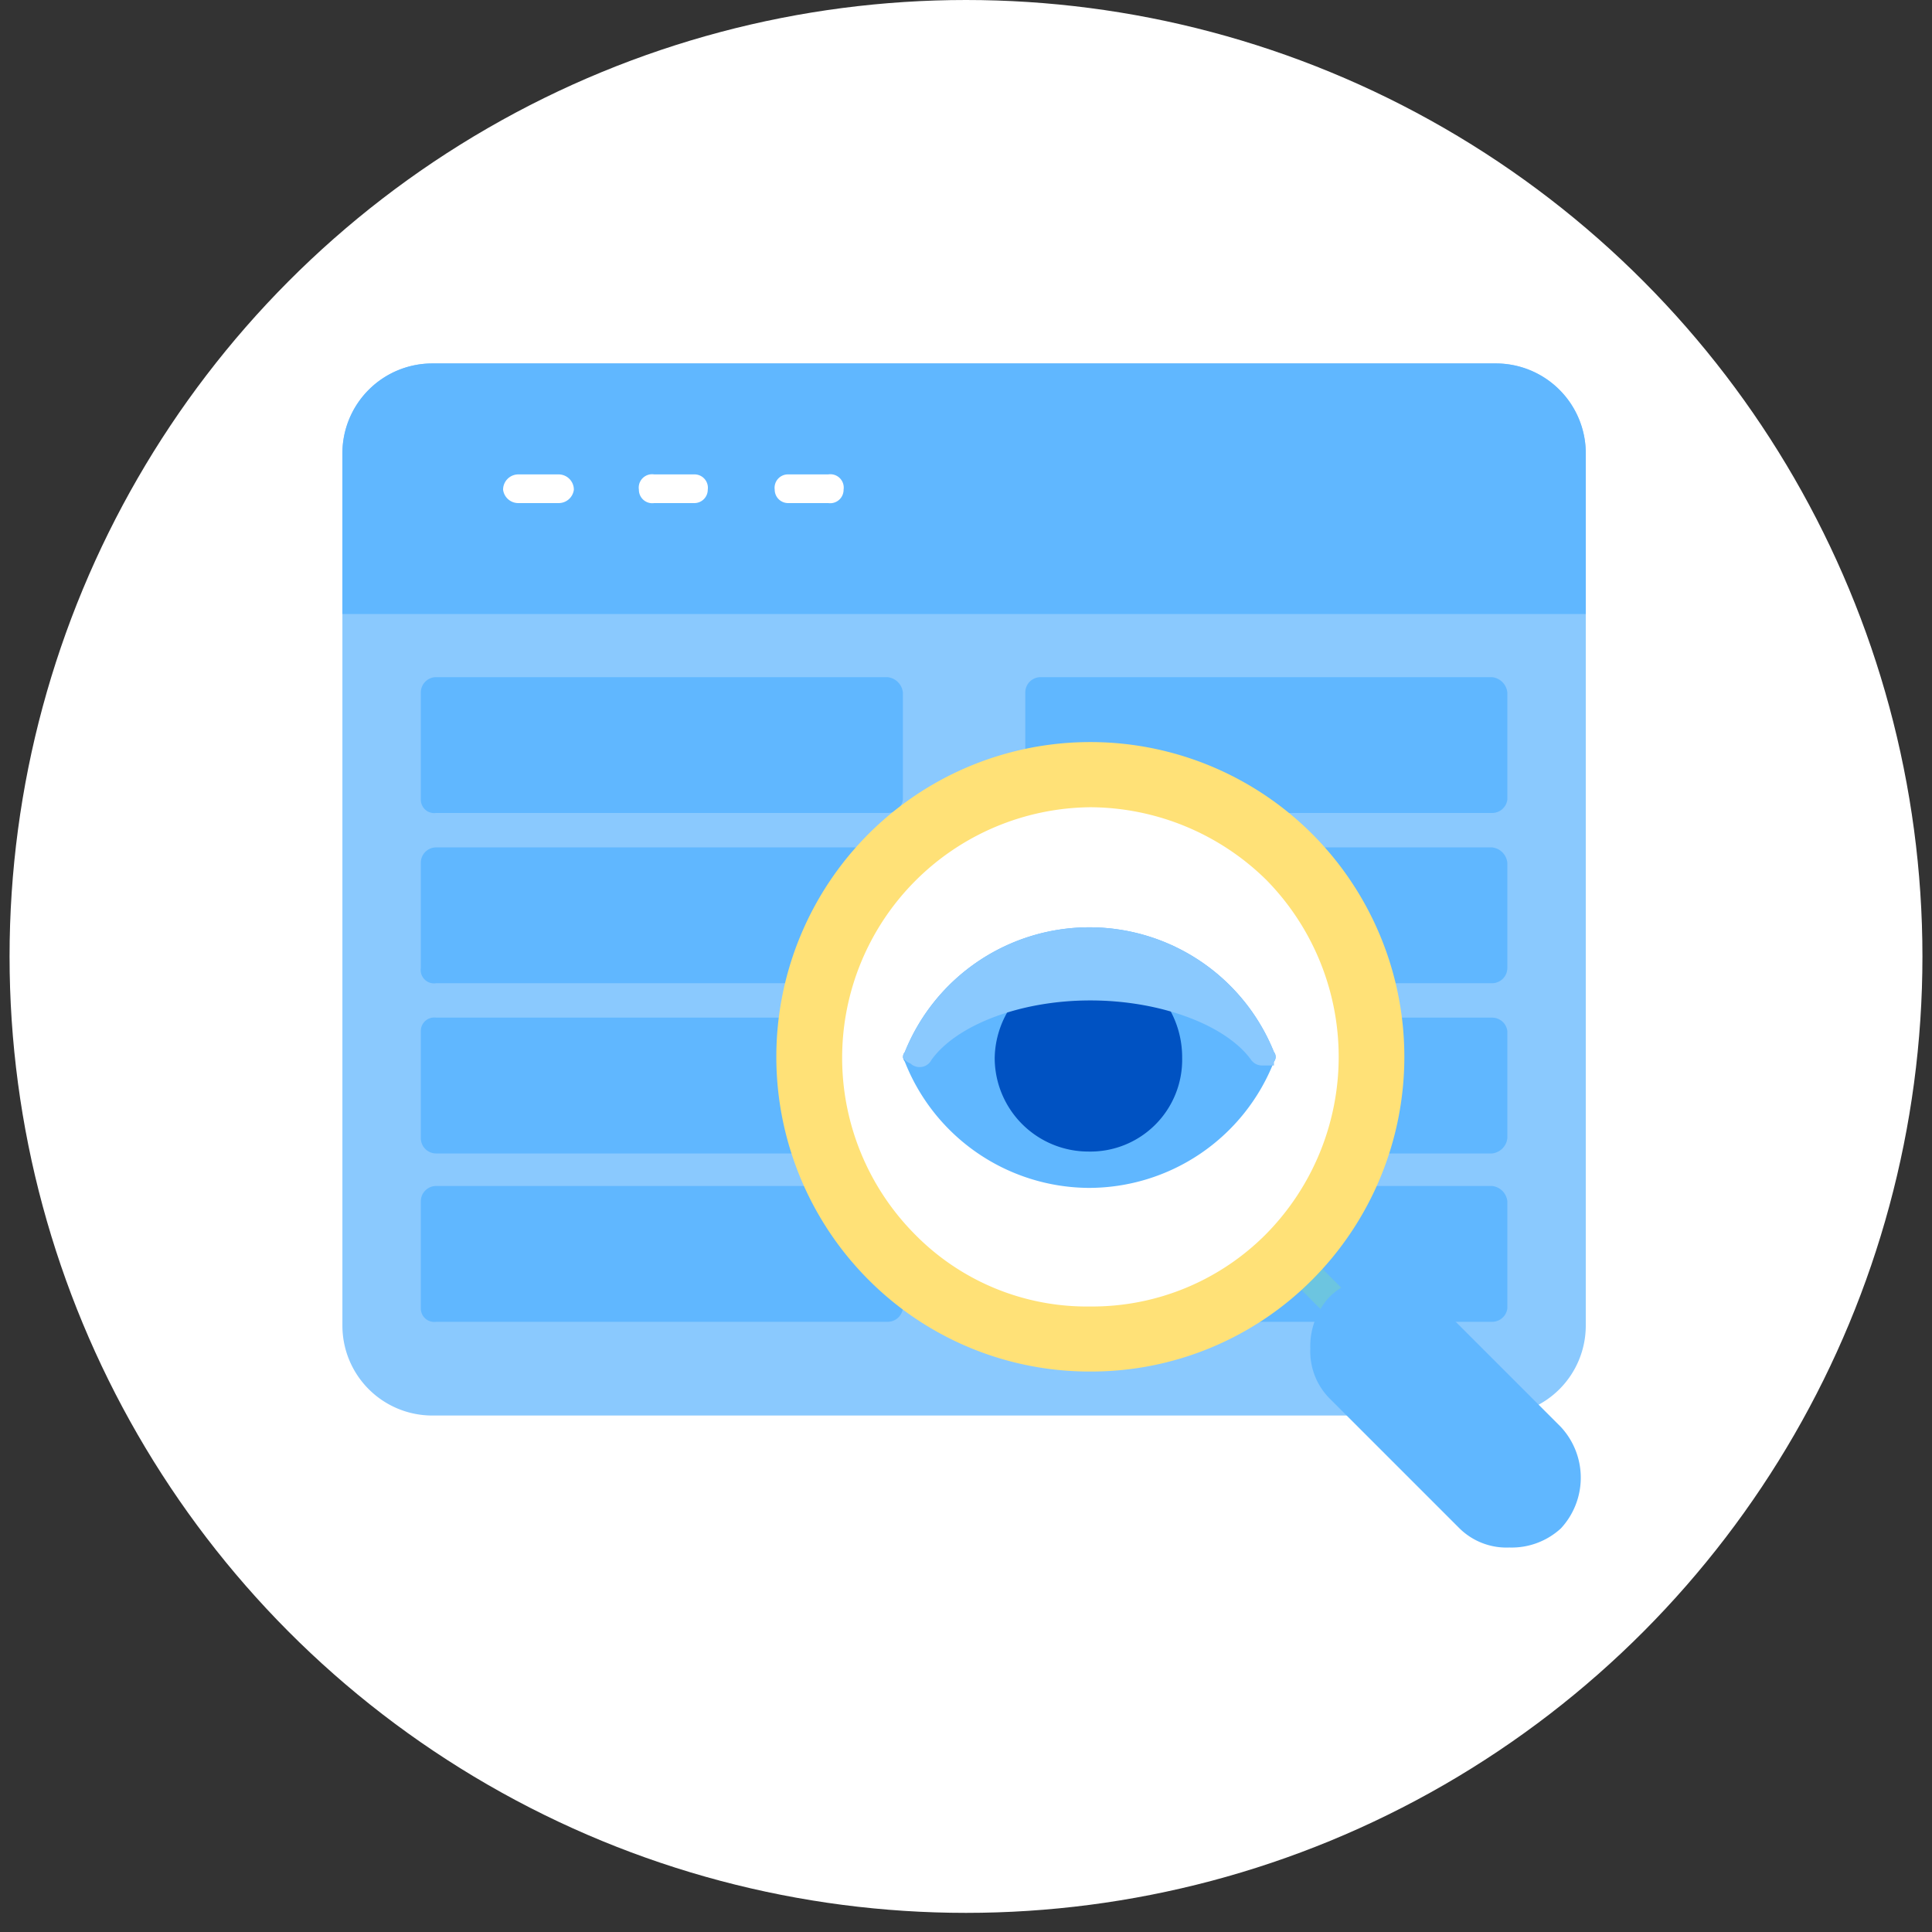
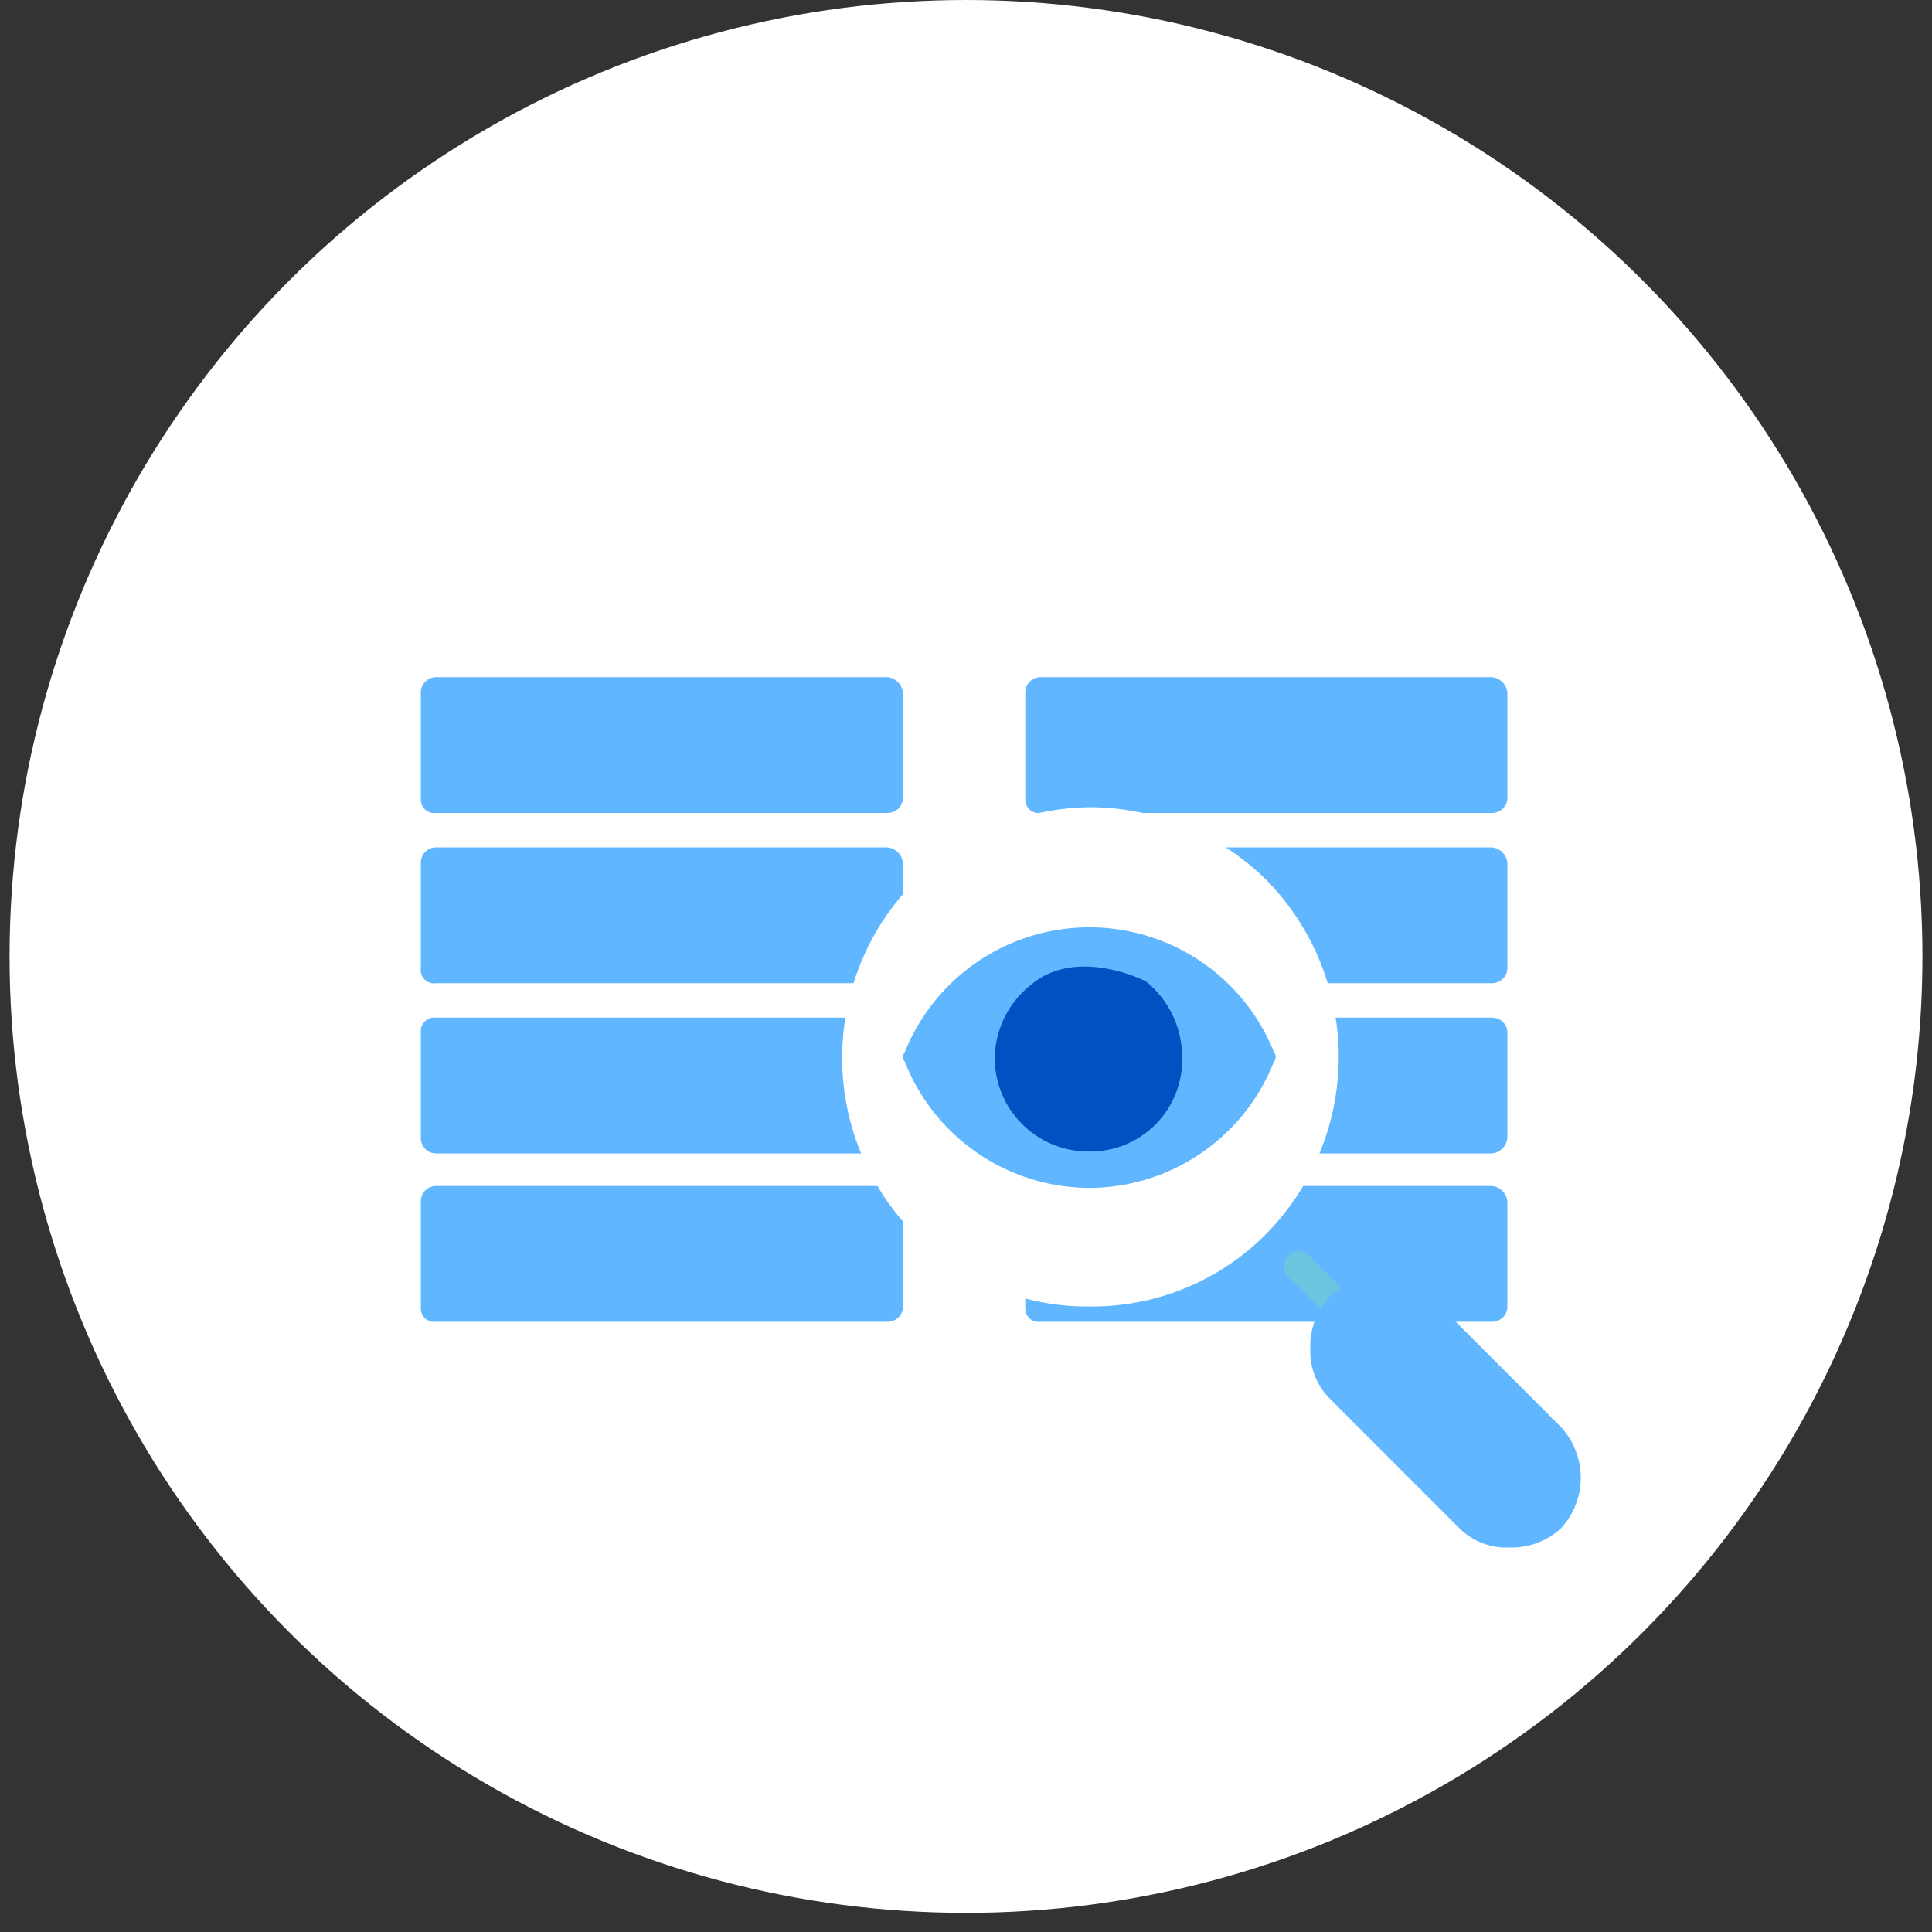
<svg xmlns="http://www.w3.org/2000/svg" viewBox="0 0 101 101">
  <rect x="0" y="0" width="101" height="101" fill="#333333" stroke="none" />
  <circle cx="50.5" cy="50" r="50" style="fill:#fff" />
-   <path d="M78.2,74H22.6a4.7,4.7,0,0,1-4.7-4.7V23.7A4.7,4.7,0,0,1,22.6,19H78.2a4.7,4.7,0,0,1,4.7,4.7V69.3A4.7,4.7,0,0,1,78.2,74Z" style="fill:#8ac9fe;fill-rule:evenodd" />
-   <path d="M17.9,32.1V23.7A4.7,4.7,0,0,1,22.6,19H78.2a4.7,4.7,0,0,1,4.7,4.7v8.4Z" style="fill:#60b7ff;fill-rule:evenodd" />
  <path d="M29.2,26.3H27.1a.8.8,0,0,1-.8-.7.8.8,0,0,1,.8-.8h2.1a.8.8,0,0,1,.8.8A.8.8,0,0,1,29.2,26.3Z" style="fill:#fff;fill-rule:evenodd" />
-   <path d="M36.3,26.3H34.2a.7.7,0,0,1-.8-.7.7.7,0,0,1,.8-.8h2.1a.7.7,0,0,1,.7.8A.7.7,0,0,1,36.3,26.3Z" style="fill:#fff;fill-rule:evenodd" />
  <path d="M43.3,26.3H41.2a.7.7,0,0,1-.7-.7.7.7,0,0,1,.7-.8h2.1a.7.7,0,0,1,.8.8A.7.7,0,0,1,43.3,26.3Z" style="fill:#fff;fill-rule:evenodd" />
  <path d="M46.4,42.5H22.8a.7.7,0,0,1-.8-.7V36.2a.8.8,0,0,1,.8-.8H46.4a.9.9,0,0,1,.8.8v5.6a.8.8,0,0,1-.8.7Z" style="fill:#60b7ff;fill-rule:evenodd" />
  <path d="M78,42.5H54.4a.7.7,0,0,1-.8-.7V36.2a.8.8,0,0,1,.8-.8H78a.9.9,0,0,1,.8.8v5.6a.8.8,0,0,1-.8.7Z" style="fill:#60b7ff;fill-rule:evenodd" />
  <path d="M78,51.4H54.4a.7.7,0,0,1-.8-.8V45.1a.8.8,0,0,1,.8-.8H78a.9.9,0,0,1,.8.8v5.5A.8.8,0,0,1,78,51.4Z" style="fill:#60b7ff;fill-rule:evenodd" />
  <path d="M78,60.3H54.4a.8.8,0,0,1-.8-.8V53.9a.7.7,0,0,1,.8-.7H78a.8.8,0,0,1,.8.7v5.6A.9.9,0,0,1,78,60.3Z" style="fill:#60b7ff;fill-rule:evenodd" />
  <path d="M78,69.1H54.4a.7.7,0,0,1-.8-.7V62.8a.8.8,0,0,1,.8-.8H78a.9.9,0,0,1,.8.8v5.6A.8.8,0,0,1,78,69.1Z" style="fill:#60b7ff;fill-rule:evenodd" />
  <path d="M46.4,51.4H22.8a.7.7,0,0,1-.8-.8V45.1a.8.8,0,0,1,.8-.8H46.4a.9.9,0,0,1,.8.8v5.5A.8.8,0,0,1,46.4,51.4Z" style="fill:#60b7ff;fill-rule:evenodd" />
  <path d="M46.4,60.3H22.8a.8.8,0,0,1-.8-.8V53.9a.7.7,0,0,1,.8-.7H46.4a.8.8,0,0,1,.8.7v5.6A.9.9,0,0,1,46.4,60.3Z" style="fill:#60b7ff;fill-rule:evenodd" />
  <path d="M46.4,69.1H22.8a.7.7,0,0,1-.8-.7V62.8a.8.8,0,0,1,.8-.8H46.4a.9.9,0,0,1,.8.8v5.6A.8.8,0,0,1,46.4,69.1Z" style="fill:#60b7ff;fill-rule:evenodd" />
  <path d="M70.1,69.1l-.6-.2-2-2a.8.8,0,1,1,1.1-1.1l2,2a.8.8,0,0,1,0,1.1l-.5.2Z" style="fill:#6cc5e0;fill-rule:evenodd" />
-   <path d="M57,71.7a16.3,16.3,0,0,1-11.6-4.8,16.5,16.5,0,0,1,0-23.3,16.4,16.4,0,0,1,23.2,0,16.5,16.5,0,0,1,0,23.3A16.3,16.3,0,0,1,57,71.7Z" style="fill:#ffe177;fill-rule:evenodd" />
  <path d="M57,68.3a12.6,12.6,0,0,1-9.2-3.8A13.1,13.1,0,0,1,57,42.2,13.2,13.2,0,0,1,66.2,46a13.2,13.2,0,0,1,0,18.5A12.8,12.8,0,0,1,57,68.3Z" style="fill:#fff;fill-rule:evenodd" />
  <path d="M78.9,80.9a3.5,3.5,0,0,1-2.6-1l-6.8-6.8a3.5,3.5,0,0,1-1-2.6,3.8,3.8,0,0,1,1-2.7,3.9,3.9,0,0,1,2.7-1.1,3.6,3.6,0,0,1,2.6,1.1l6.8,6.8a3.9,3.9,0,0,1,0,5.3h0a3.8,3.8,0,0,1-2.7,1Z" style="fill:#60b7ff;fill-rule:evenodd" />
  <path d="M56.9,62.1a10.4,10.4,0,0,1-9.6-6.6.4.4,0,0,1,0-.5,10.4,10.4,0,0,1,19.3,0,.4.4,0,0,1,0,.5A10.4,10.4,0,0,1,56.9,62.1Z" style="fill:#60b7ff;fill-rule:evenodd" />
  <path d="M56.9,60.2A4.9,4.9,0,0,1,52,55.3a5,5,0,0,1,2-3.9c2.4-1.9,5.9-.1,5.9-.1a5.1,5.1,0,0,1,1.9,4A4.8,4.8,0,0,1,56.9,60.2Z" style="fill:#0052c2;fill-rule:evenodd" />
-   <path d="M47.2,55.3a.4.4,0,0,1,.1-.3,10.4,10.4,0,0,1,19.3,0,.4.4,0,0,1,0,.5v.2H66a.7.7,0,0,1-.6-.3c-1.3-1.8-4.7-3.1-8.4-3.1s-7,1.3-8.3,3.1a.7.7,0,0,1-1.1.2A1,1,0,0,1,47.2,55.3Z" style="fill:#8ac9fe;fill-rule:evenodd" />
</svg>